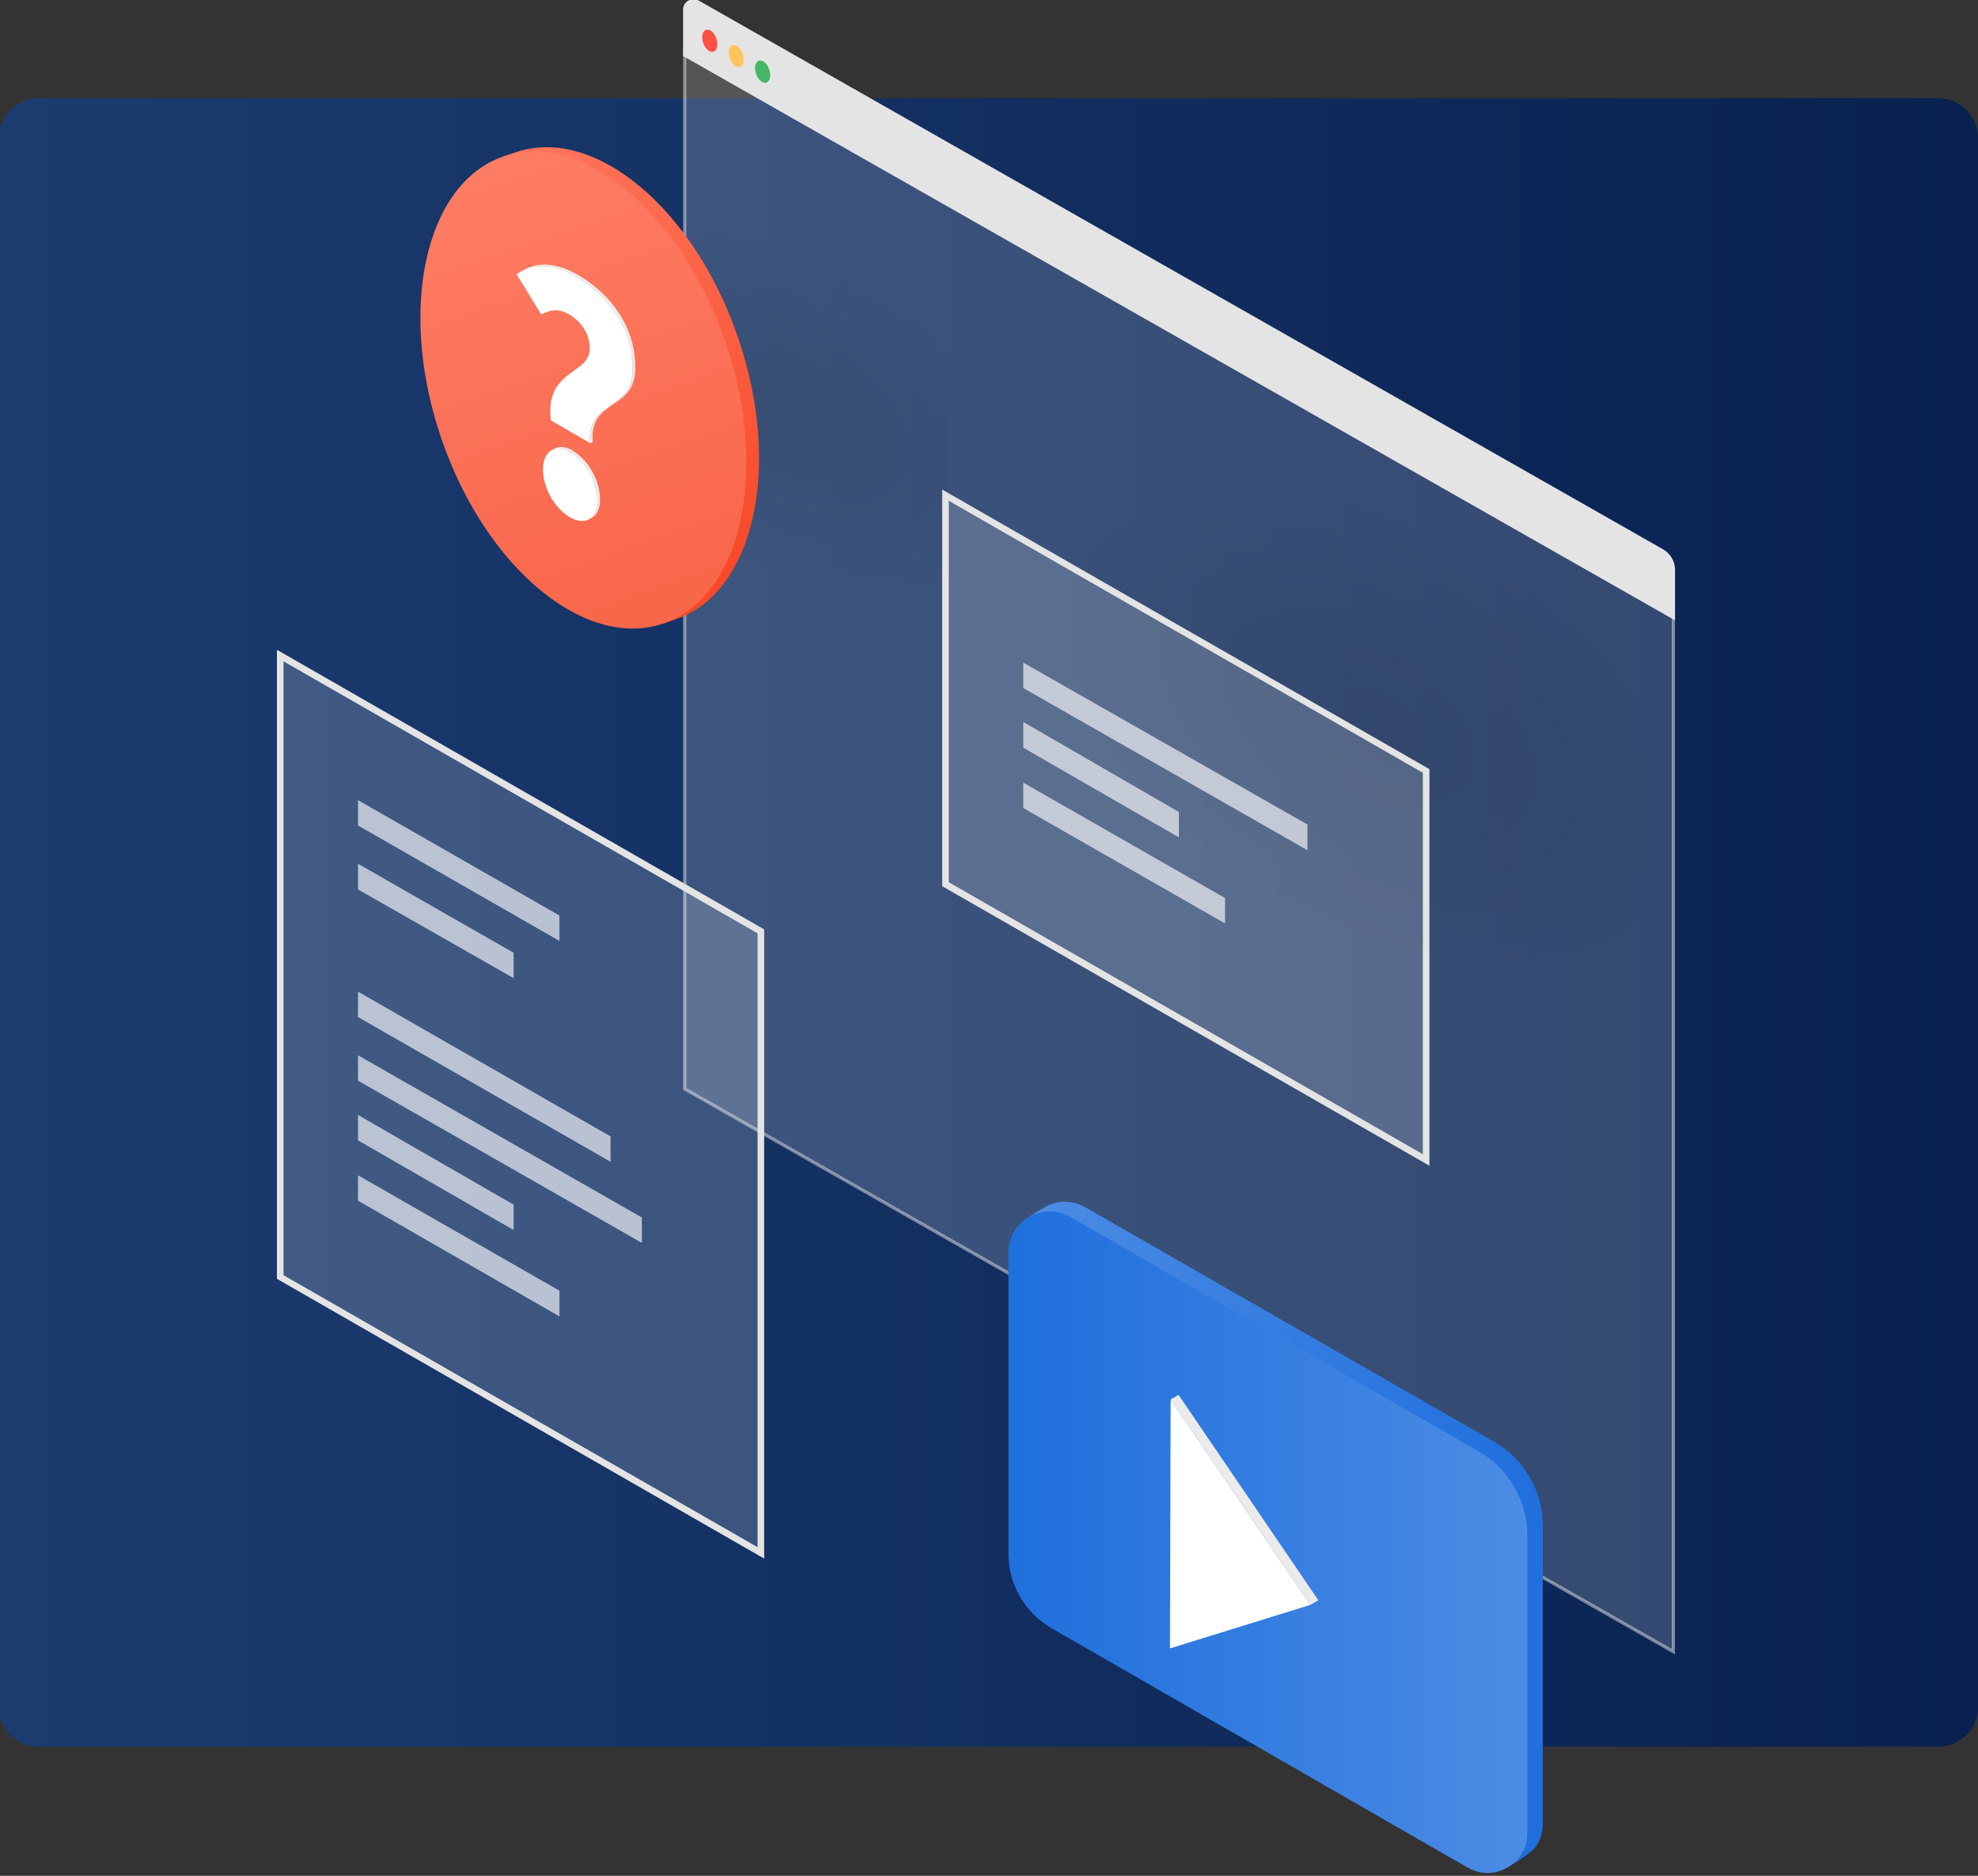
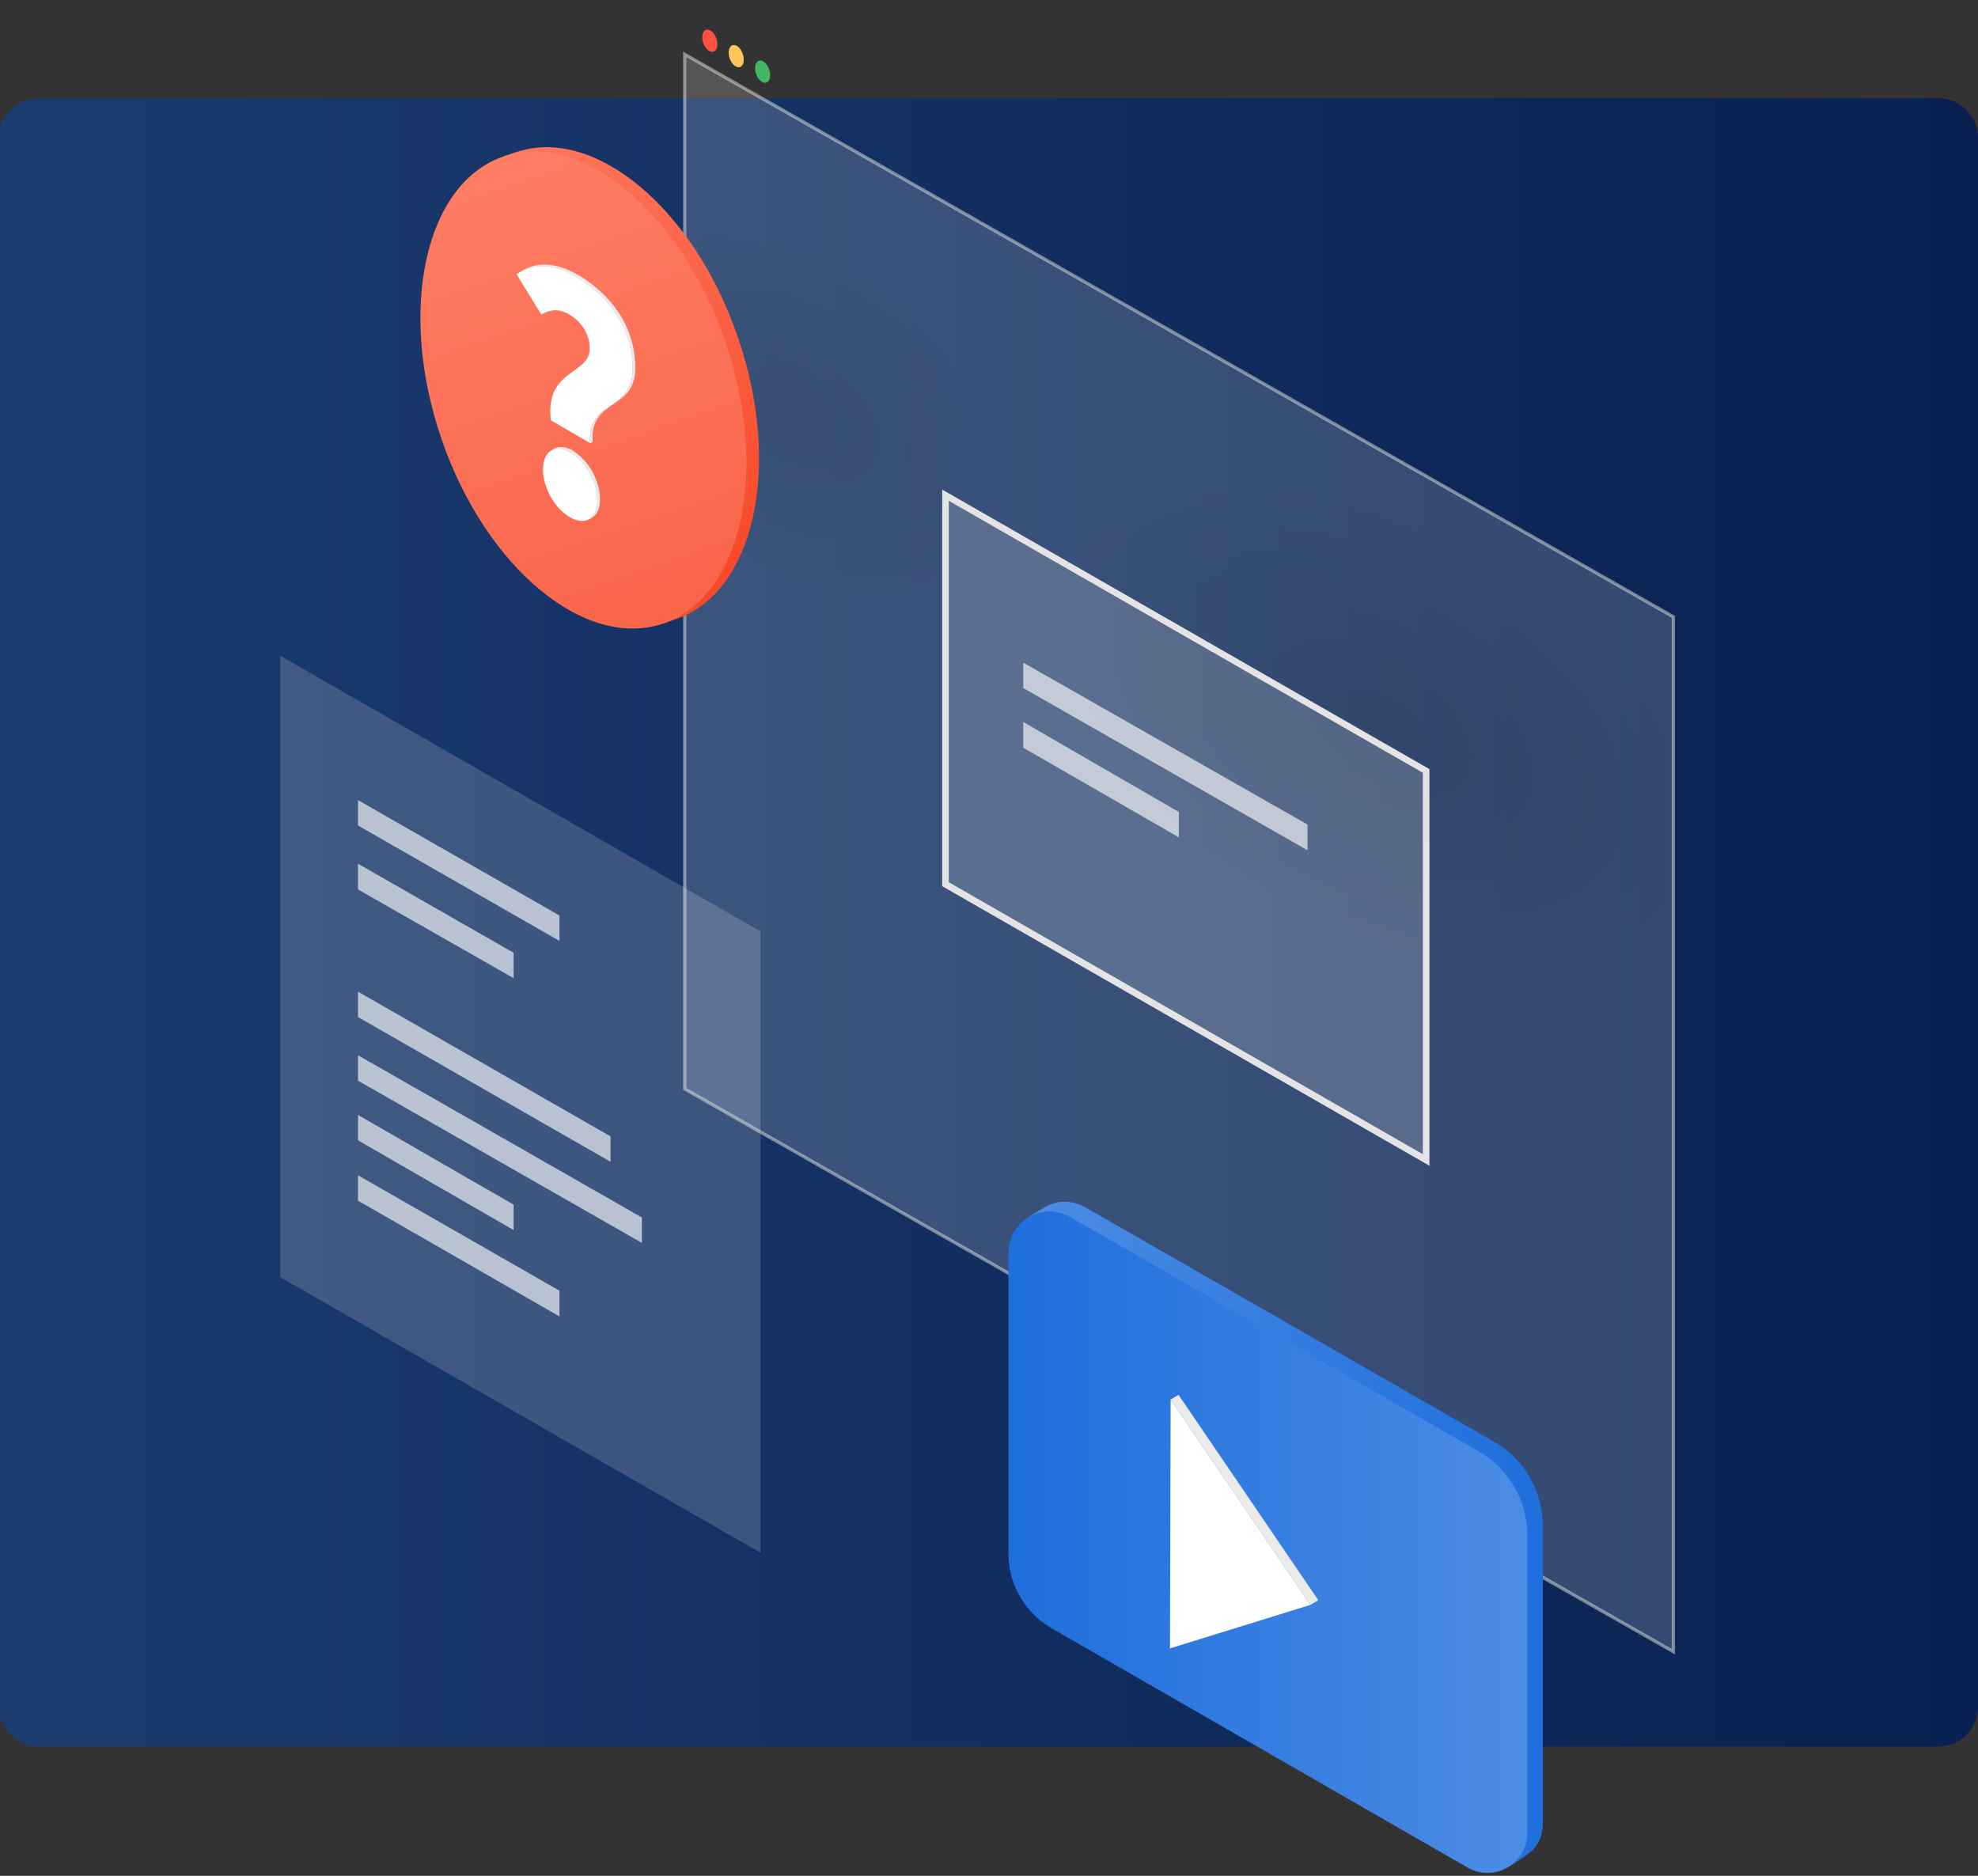
<svg xmlns="http://www.w3.org/2000/svg" version="1.1" id="Layer_1" x="0px" y="0px" viewBox="0 0 600 569" style="enable-background:new 0 0 600 569;" xml:space="preserve">
  <rect x="0" y="0" width="600" height="569" fill="#333333" stroke="none" />
  <style type="text/css">
	.st0{fill:url(#SVGID_1_);}
	.st1{opacity:0.17;fill:#FFFFFF;}
	.st2{opacity:0.5;fill:none;stroke:#E4E4E4;stroke-miterlimit:10;}
	.st3{fill:#E4E4E4;stroke:#E4E4E4;stroke-miterlimit:10;}
	.st4{fill:#FF5044;}
	.st5{fill:#FFC55C;}
	.st6{fill:#43B765;}
	.st7{fill:#E4E4E4;}
	.st8{opacity:0.64;fill:#FFFFFF;}
	.st9{fill:url(#SVGID_2_);}
	.st10{fill:url(#SVGID_3_);}
	.st11{enable-background:new    ;}
	.st12{fill:#FFFFFF;}
	.st13{fill:#EBEBEB;}
	.st14{opacity:0.17;fill:url(#SVGID_4_);}
	.st15{opacity:0.17;fill:url(#SVGID_5_);}
	.st16{fill:url(#SVGID_6_);}
	.st17{fill:url(#SVGID_7_);}
</style>
  <linearGradient id="SVGID_1_" gradientUnits="userSpaceOnUse" x1="-0.269" y1="279.817" x2="599.953" y2="279.817">
    <stop offset="4.573171e-04" style="stop-color:#1C3C70" />
    <stop offset="0.994" style="stop-color:#082150" />
  </linearGradient>
  <path class="st0" d="M588,529.8H11.7c-6.6,0-12-5.4-12-12v-476c0-6.6,5.4-12,12-12H588c6.6,0,12,5.4,12,12v476  C600,524.4,594.6,529.8,588,529.8z" />
  <g>
    <polygon class="st1" points="207.7,16.5 507.6,187.1 507.6,501 207.7,330.3  " />
    <polygon class="st2" points="207.7,16.5 507.6,187.1 507.6,501 207.7,330.3  " />
-     <path class="st3" d="M211.7,0.6l292.6,166.5c2,1.2,3.3,3.3,3.3,5.7v14.5L207.7,16.7V2.9C207.7,0.9,209.9-0.4,211.7,0.6z" />
    <ellipse transform="matrix(0.946 -0.326 0.326 0.946 7.688 70.785)" class="st4" cx="215.2" cy="12.4" rx="2.1" ry="3.5" />
    <ellipse transform="matrix(0.946 -0.326 0.326 0.946 6.601 73.614)" class="st5" cx="223.2" cy="17.1" rx="2.1" ry="3.5" />
    <ellipse transform="matrix(0.946 -0.326 0.326 0.946 5.512 76.489)" class="st6" cx="231.2" cy="21.8" rx="2.1" ry="3.5" />
  </g>
  <g>
    <polygon class="st1" points="85,198.9 230.7,282.5 230.7,471 85,387.4  " />
-     <path class="st7" d="M231.7,472.7L84,387.9V197.1l147.8,84.8V472.7z M86,386.8l143.8,82.5V283.1L86,200.6V386.8z" />
    <polygon class="st8" points="169.7,399.3 108.6,364.2 108.6,356.5 169.7,391.5  " />
    <polygon class="st8" points="194.7,377 108.6,327.8 108.6,320.1 194.7,369.3  " />
    <polygon class="st8" points="185.2,352.4 108.6,308.5 108.6,300.8 185.2,344.7  " />
    <polygon class="st8" points="155.8,296.7 108.6,269.8 108.6,262 155.8,289  " />
    <polygon class="st8" points="169.7,285.4 108.6,250.4 108.6,242.7 169.7,277.7  " />
    <polygon class="st8" points="155.8,373.1 108.6,345.9 108.6,338.2 155.8,365.4  " />
  </g>
  <g>
    <linearGradient id="SVGID_2_" gradientUnits="userSpaceOnUse" x1="310.474" y1="465.456" x2="467.966" y2="465.456">
      <stop offset="0" style="stop-color:#4C8CE4" />
      <stop offset="0.994" style="stop-color:#1F6FDD" />
    </linearGradient>
    <path class="st9" d="M329.4,366.3l123.8,71c9.2,5.3,14.8,15,14.8,25.6V553c0,3.5-1.2,6.7-3.6,8.6c-3.6,2.9-7.1,4.8-7.1,4.8   L323.6,491c-8.1-4.7-13.1-13.3-13.1-22.6v-98.1c1.4-1,3.3-2.4,6.9-4.4C320.9,364,325.4,364,329.4,366.3z" />
    <linearGradient id="SVGID_3_" gradientUnits="userSpaceOnUse" x1="305.843" y1="467.733" x2="463.335" y2="467.733">
      <stop offset="5.659299e-03" style="stop-color:#1F6FDD" />
      <stop offset="1" style="stop-color:#4C8CE4" />
    </linearGradient>
    <path class="st10" d="M324.7,369.2l123.8,71c9.2,5.3,14.8,15,14.8,25.6v90.2c0,9.3-10,15.1-18.1,10.5L319,493.9   c-8.1-4.7-13.1-13.3-13.1-22.6v-91.2C305.8,370.4,316.3,364.3,324.7,369.2z" />
    <g>
      <g class="st11">
        <g>
          <polygon class="st12" points="355.1,424.5 397.5,486.8 354.9,500     " />
        </g>
        <g>
          <polygon class="st13" points="355.1,424.5 357.5,423.1 399.9,485.4 397.5,486.8     " />
        </g>
      </g>
    </g>
  </g>
  <radialGradient id="SVGID_4_" cx="417.729" cy="219.979" r="109.198" gradientTransform="matrix(0.88 0.475 -0.276 0.512 110.814 -90.943)" gradientUnits="userSpaceOnUse">
    <stop offset="6.135671e-03" style="stop-color:#000000;stop-opacity:0.5" />
    <stop offset="0.998" style="stop-color:#000000;stop-opacity:0" />
  </radialGradient>
  <polygon class="st14" points="325,95.1 504.2,197.9 504.2,343.1 325,240.2 " />
  <radialGradient id="SVGID_5_" cx="237.634" cy="124.412" r="81.84" gradientTransform="matrix(0.88 0.475 -0.276 0.512 62.838 -52.09)" gradientUnits="userSpaceOnUse">
    <stop offset="6.135671e-03" style="stop-color:#000000;stop-opacity:0.5" />
    <stop offset="0.998" style="stop-color:#000000;stop-opacity:0" />
  </radialGradient>
  <polygon class="st15" points="183.2,22.2 288.4,80 288.4,225.1 183.2,167.4 " />
  <g>
    <polygon class="st1" points="286.8,150.2 432.6,233.8 432.6,351.8 286.8,268.2  " />
-     <path class="st7" d="M433.6,353.6l-147.8-84.8V148.5l147.8,84.8V353.6z M287.8,267.6l143.8,82.5V234.4l-143.8-82.5V267.6z" />
-     <polygon class="st8" points="371.6,280.1 310.4,245.1 310.4,237.4 371.6,272.4  " />
+     <path class="st7" d="M433.6,353.6l-147.8-84.8V148.5l147.8,84.8z M287.8,267.6l143.8,82.5V234.4l-143.8-82.5V267.6z" />
    <polygon class="st8" points="396.6,257.9 310.4,208.7 310.4,201 396.6,250.1  " />
    <polygon class="st8" points="357.6,254 310.4,226.8 310.4,219 357.6,246.3  " />
  </g>
  <g>
    <linearGradient id="SVGID_6_" gradientUnits="userSpaceOnUse" x1="-13065.236" y1="-2229.166" x2="-12915.487" y2="-2229.166" gradientTransform="matrix(0.326 0.946 0.946 -0.326 6519.307 11672.958)">
      <stop offset="1.886433e-03" style="stop-color:#FE765D" />
      <stop offset="0.994" style="stop-color:#F84928" />
    </linearGradient>
    <path class="st16" d="M201.2,188.8c-23.1,4.4-50.8-20-63.5-57s-5.9-73.3,15-84l-0.1-0.3l3.8-1.3c23.8-8.2,54,16.9,67.4,56   c13.5,39.1,5.1,77.4-18.7,85.6l-3.8,1.3L201.2,188.8z" />
    <linearGradient id="SVGID_7_" gradientUnits="userSpaceOnUse" x1="-13065.236" y1="-2233.192" x2="-12915.488" y2="-2233.192" gradientTransform="matrix(0.326 0.946 0.946 -0.326 6519.307 11672.958)">
      <stop offset="4.573171e-04" style="stop-color:#FE7E66" />
      <stop offset="0.994" style="stop-color:#F9674B" />
    </linearGradient>
    <path class="st17" d="M201.3,189.1c23.8-8.2,32.1-46.5,18.7-85.6c-13.5-39.1-43.7-64.2-67.4-56s-32.1,46.5-18.7,85.6   C147.3,172.2,177.5,197.3,201.3,189.1z" />
    <g>
      <g class="st11">
        <g>
          <path class="st13" d="M167.3,136.6l0.8-0.5c1.5-0.8,3.5-0.7,5.8,0.6l-0.8,0.5C170.7,135.9,168.7,135.8,167.3,136.6z" />
        </g>
        <g>
          <path class="st12" d="M173,137.2c4.7,2.7,8.2,9.1,8.2,14.6c0,5.5-3.5,7.8-8.3,5.1c-4.7-2.7-8.2-9-8.2-14.6      C164.8,136.8,168.3,134.5,173,137.2z" />
        </g>
        <g>
          <path class="st13" d="M179.5,157.1l-0.8,0.5c1.5-0.9,2.5-2.9,2.5-5.7c0-5.6-3.5-11.9-8.2-14.6l0.8-0.5c4.7,2.7,8.2,9.1,8.2,14.6      C182,154.3,181.1,156.2,179.5,157.1z" />
        </g>
      </g>
      <g class="st11">
        <g>
          <path class="st12" d="M178.9,105.7c0-4.4-2.6-8.2-6.2-10.3c-3.4-2-5.9-1.4-8.5,0l-7.5-12.2c4.4-3.2,10.5-3.6,17.7,0.5      c10,5.8,17.6,15.8,17.5,28.4c0,13.1-14,9.1-12.9,22.3l-11.9-6.9C165.2,111.9,178.9,113.8,178.9,105.7z" />
        </g>
        <g>
          <path class="st13" d="M157.8,82.5l0.8-0.5c4.3-2.5,9.9-2.5,16.6,1.3c10,5.8,17.6,15.8,17.5,28.4c0,13.1-14,9.1-12.9,22.3      l-0.8,0.5c-1.1-13.2,12.9-9.2,12.9-22.3c0-12.6-7.6-22.6-17.5-28.4C167.8,79.9,162.1,80,157.8,82.5z" />
        </g>
      </g>
    </g>
  </g>
</svg>